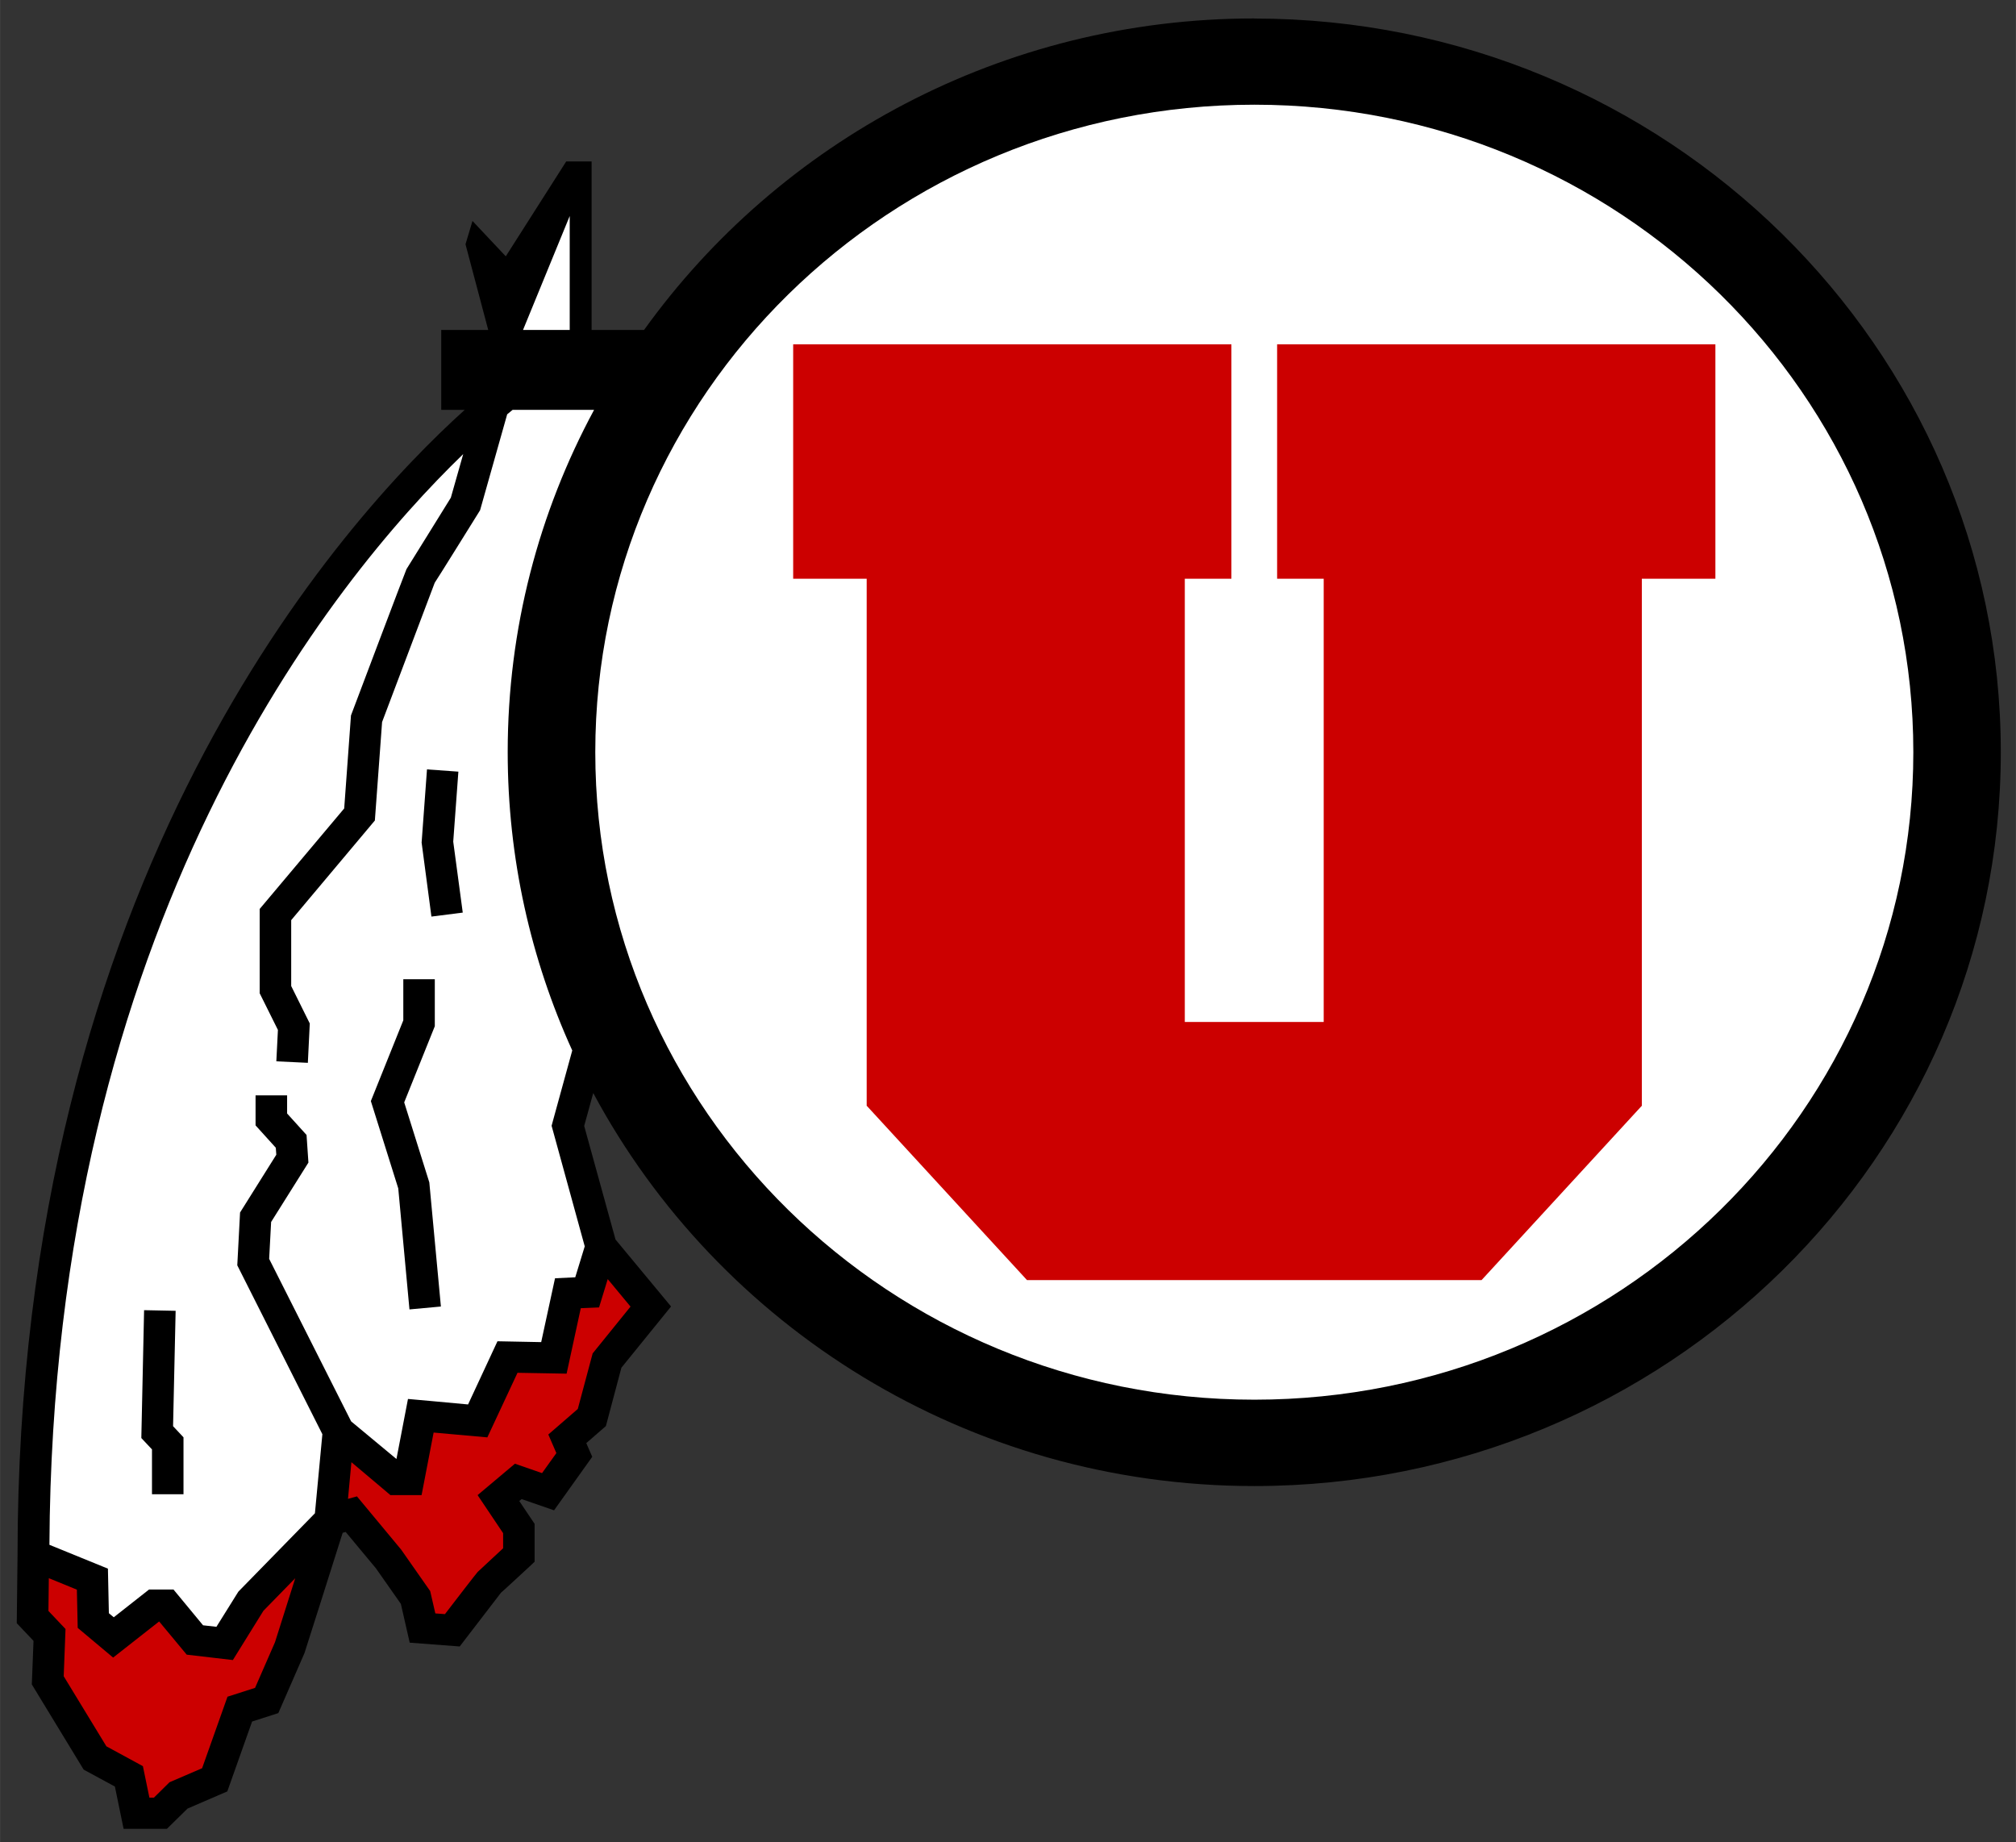
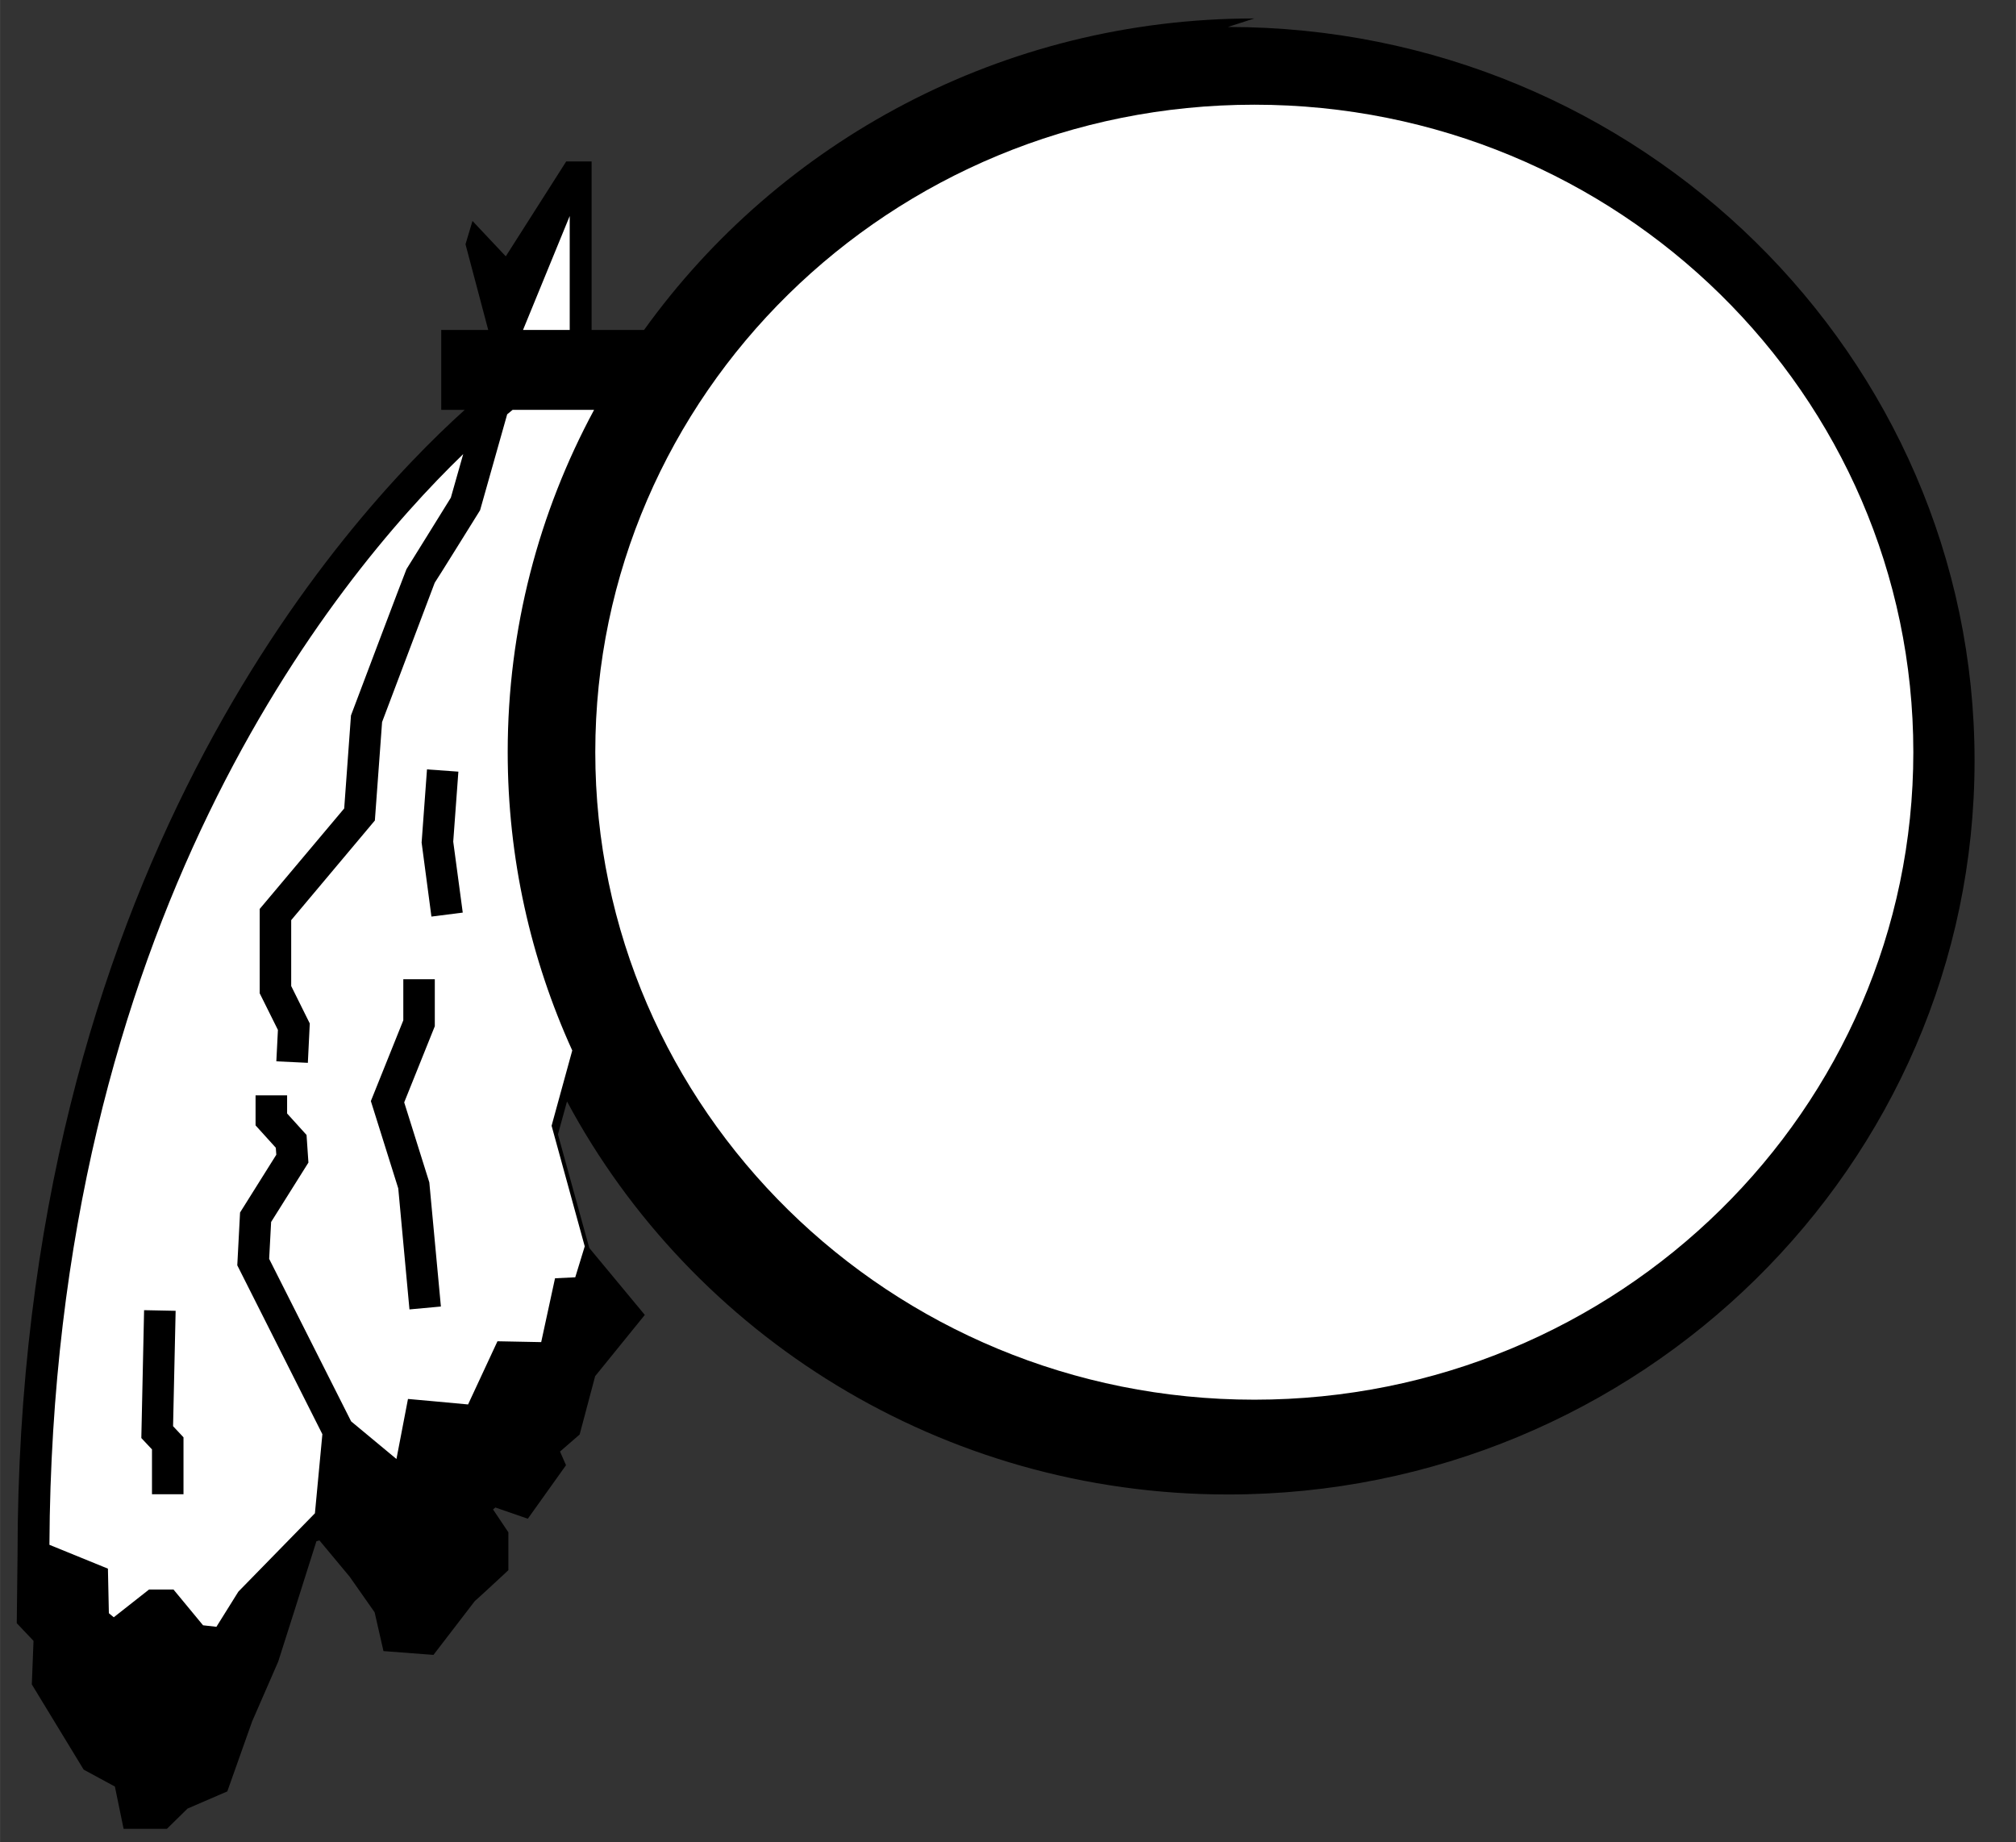
<svg xmlns="http://www.w3.org/2000/svg" xml:space="preserve" height="115.58" width="126.5" version="1.1" viewBox="0 0 126.498 115.582">
  <rect x="0" y="0" width="126.498" height="115.582" fill="#333333" stroke="none" />
  <g transform="matrix(.5 0 0 .5 .646 .546)">
-     <path d="m156.12 1.225c-31.611 0-59.615 15.463-76.59 39.092h-6.582v-21.146h-3.186l-7.584 11.906-4.178-4.44-0.877 2.924 2.853 10.756h-5.898v10.027h2.945c-15.243 13.747-56.11 58.536-56.118 143.69l-0.098 8.564s1.494 1.58 2.103 2.217c-0.048 1.193-0.213 5.465-0.213 5.465l6.506 10.693s2.867 1.555 3.918 2.123c0.242 1.163 1.094 5.305 1.094 5.305h5.438s2.173-2.137 2.584-2.539c0.592-0.26 4.994-2.156 4.994-2.156s2.587-7.291 3.109-8.768c0.975-0.311 3.293-1.057 3.293-1.057l3.279-7.523c0.063-0.163 3.717-11.69 4.795-15.1 0.178-0.054 0.187-0.053 0.377-0.107 1.111 1.341 3.786 4.559 3.795 4.559 0 0.015 2.568 3.679 3.133 4.467 0.136 0.61 1.109 4.865 1.109 4.865l6.275 0.477s5.164-6.728 5.186-6.752c0.021 0.015 3.596-3.299 3.596-3.299l0.619-0.584v-4.748s-1.177-1.758-1.926-2.869c0.139-0.121 0.163-0.138 0.293-0.244 1.09 0.378 4.072 1.41 4.072 1.41l4.793-6.715s-0.605-1.391-0.75-1.717c0.906-0.8 2.463-2.139 2.463-2.139s1.752-6.607 1.945-7.322c0.474-0.58 6.232-7.684 6.232-7.684l-6.969-8.402c-0.873-3.156-3.705-13.44-3.932-14.252 0.091-0.335 0.569-2.061 1.137-4.133 15.701 29.294 46.992 49.32 82.957 49.32 51.661 0 93.689-41.316 93.689-92.086 0-50.765-42.031-92.066-93.689-92.066l0.002-0.004z" transform="translate(0 -.002)" />
+     <path d="m156.12 1.225c-31.611 0-59.615 15.463-76.59 39.092h-6.582v-21.146h-3.186l-7.584 11.906-4.178-4.44-0.877 2.924 2.853 10.756h-5.898v10.027h2.945c-15.243 13.747-56.11 58.536-56.118 143.69l-0.098 8.564s1.494 1.58 2.103 2.217c-0.048 1.193-0.213 5.465-0.213 5.465l6.506 10.693s2.867 1.555 3.918 2.123c0.242 1.163 1.094 5.305 1.094 5.305h5.438s2.173-2.137 2.584-2.539c0.592-0.26 4.994-2.156 4.994-2.156s2.587-7.291 3.109-8.768l3.279-7.523c0.063-0.163 3.717-11.69 4.795-15.1 0.178-0.054 0.187-0.053 0.377-0.107 1.111 1.341 3.786 4.559 3.795 4.559 0 0.015 2.568 3.679 3.133 4.467 0.136 0.61 1.109 4.865 1.109 4.865l6.275 0.477s5.164-6.728 5.186-6.752c0.021 0.015 3.596-3.299 3.596-3.299l0.619-0.584v-4.748s-1.177-1.758-1.926-2.869c0.139-0.121 0.163-0.138 0.293-0.244 1.09 0.378 4.072 1.41 4.072 1.41l4.793-6.715s-0.605-1.391-0.75-1.717c0.906-0.8 2.463-2.139 2.463-2.139s1.752-6.607 1.945-7.322c0.474-0.58 6.232-7.684 6.232-7.684l-6.969-8.402c-0.873-3.156-3.705-13.44-3.932-14.252 0.091-0.335 0.569-2.061 1.137-4.133 15.701 29.294 46.992 49.32 82.957 49.32 51.661 0 93.689-41.316 93.689-92.086 0-50.765-42.031-92.066-93.689-92.066l0.002-0.004z" transform="translate(0 -.002)" />
    <path d="m156.12 12.049c-45.677 0-82.709 36.379-82.709 81.244 0 44.868 37.032 81.258 82.709 81.258 45.667 0 82.703-36.39 82.703-81.258 0-44.865-37.036-81.244-82.703-81.244zm-85.918 13.969-5.861 14.297h5.861v-14.297zm-7.174 24.33c-0.211 0.169-0.432 0.348-0.674 0.551l-3.398 12.029-0.146 0.24s-5.521 8.882-5.549 8.867c-0.015 0.021-6.415 16.981-6.606 17.482-0.042 0.535-0.906 12.354-0.906 12.354s-9.67 11.513-10.5 12.504v8.268c0.335 0.673 2.332 4.699 2.332 4.699l-0.242 4.938-3.955-0.189s0.16-3.154 0.199-3.939c-0.362-0.731-2.289-4.602-2.289-4.602v-10.578s9.858-11.719 10.607-12.613c0.075-1.123 0.85-11.67 0.85-11.67l0.1-0.266s6.699-17.754 6.865-18.092c0 0 5.303-8.522 5.568-8.969 0.063-0.205 0.749-2.638 1.553-5.471-16.315 15.762-51.538 58.821-51.93 136.87 1.74 0.704 7.342 2.992 7.342 2.992s0.101 4.39 0.119 5.592c0.242 0.202 0.311 0.256 0.613 0.51 1.44-1.135 4.432-3.486 4.432-3.486h3.062s2.958 3.586 3.713 4.492c0.565 0.07 0.927 0.106 1.676 0.188 0.852-1.356 2.756-4.412 2.756-4.412s8.744-8.941 9.607-9.832c0.097-1.03 0.743-7.946 0.934-9.924l-10.678-21.193 0.348-6.625s3.969-6.346 4.549-7.252c-0.03-0.353-0.037-0.499-0.064-0.877-0.604-0.667-2.539-2.805-2.539-2.805v-3.766h3.959v2.275c0.637 0.716 2.439 2.693 2.439 2.693l0.236 3.465s-4.21 6.715-4.682 7.455c-0.036 0.761-0.204 3.871-0.246 4.629 0.432 0.867 9.937 19.702 10.287 20.391l5.688 4.723c0.447-2.301 1.447-7.535 1.447-7.535s5.729 0.511 7.541 0.689c0.824-1.788 3.689-7.928 3.689-7.928s3.797 0.08 5.488 0.107c0.438-2.045 1.736-8.012 1.736-8.012s2.047-0.096 2.539-0.123c0.42-1.38 0.99-3.234 1.19-3.883-0.275-1-4.158-15.129-4.158-15.129l0.133-0.5 2.459-8.951c-5.207-11.446-8.102-24.122-8.102-37.449 0-15.502 3.925-30.112 10.844-42.943h-10.24z" fill="#fff" transform="translate(0 -.002)" />
-     <path d="m98.246 42.117v29.418h9.225v66.143l0.062 0.051 20.059 21.816h57.045l20.055-21.816 0.06-0.051v-66.143h9.23v-29.418h-55.002v29.418h5.846v55.615h-17.432v-55.615h5.848v-29.418h-54.996zm-23.273 117.3-1.09 3.557s-1.873 0.084-2.293 0.096c-0.423 1.975-1.779 8.215-1.779 8.215s-4.595-0.082-6.162-0.109c-0.788 1.691-3.785 8.104-3.785 8.104s-4.731-0.433-6.742-0.605c-0.408 2.123-1.51 7.848-1.51 7.848h-3.918l-0.557-0.477-4.332-3.652-0.428 4.602 1.123-0.312 5.543 6.674 3.648 5.209s0.387 1.682 0.646 2.803c0.577 0.039 0.715 0.051 1.207 0.09 1.247-1.625 3.939-5.124 4.111-5.299 0 0 2.317-2.167 3.189-2.965v-1.897c-0.49-0.742-3.203-4.773-3.203-4.773l4.686-3.941s2.312 0.799 3.402 1.18c0.695-0.972 1.241-1.732 1.797-2.514-0.22-0.516-1.01-2.332-1.01-2.332s3.041-2.62 3.699-3.203c0.263-0.96 1.865-6.971 1.865-6.971s3.417-4.223 4.752-5.875c-0.646-0.788-1.796-2.178-2.859-3.449h-0.002zm-70.143 37.535v0.002c-0.024 1.625-0.041 3.448-0.047 4.109l2.143 2.262s-0.19 4.996-0.227 5.93c0.513 0.855 4.881 8.023 5.356 8.793 0.743 0.408 4.582 2.49 4.582 2.49s0.536 2.569 0.816 3.949h0.57c0.64-0.634 1.953-1.93 1.953-1.93s3.014-1.286 4.092-1.76c0.474-1.326 3.186-8.975 3.186-8.975s2.502-0.81 3.459-1.109c0.725-1.679 2.494-5.723 2.5-5.723 0 0 1.25-3.951 2.543-8.037-2.06 2.111-3.865 3.962-3.992 4.086-0.202 0.341-3.836 6.182-3.836 6.182l-5.793-0.676s-2.568-3.1-3.459-4.166c-1.012 0.782-5.775 4.533-5.775 4.533l-4.445-3.727s-0.075-3.352-0.105-4.799c-0.701-0.284-2.112-0.853-3.519-1.436z" transform="translate(0 -.002)" fill="#c00" />
    <path d="m52.291 95.457-0.66 8.986-0.016 0.188 1.232 9.297 3.932-0.5s-1.144-8.524-1.195-8.904c0.036-0.381 0.646-8.783 0.646-8.783l-3.939-0.283zm-2.973 26.33v5.158c-0.263 0.634-4.072 10.135-4.072 10.135l3.439 10.957c0.036 0.405 1.406 15.186 1.406 15.186l3.945-0.363-1.453-15.576s-2.787-8.893-3.152-10.041c0.447-1.111 3.84-9.557 3.84-9.557v-5.898h-3.953zm-32.531 41.531-0.33 15.264-0.016 0.783s0.949 1.017 1.336 1.422v5.629h3.955v-7.144s-0.931-0.989-1.309-1.397c0.036-1.407 0.322-14.477 0.322-14.477l-3.959-0.08z" transform="translate(0 -.002)" />
  </g>
</svg>